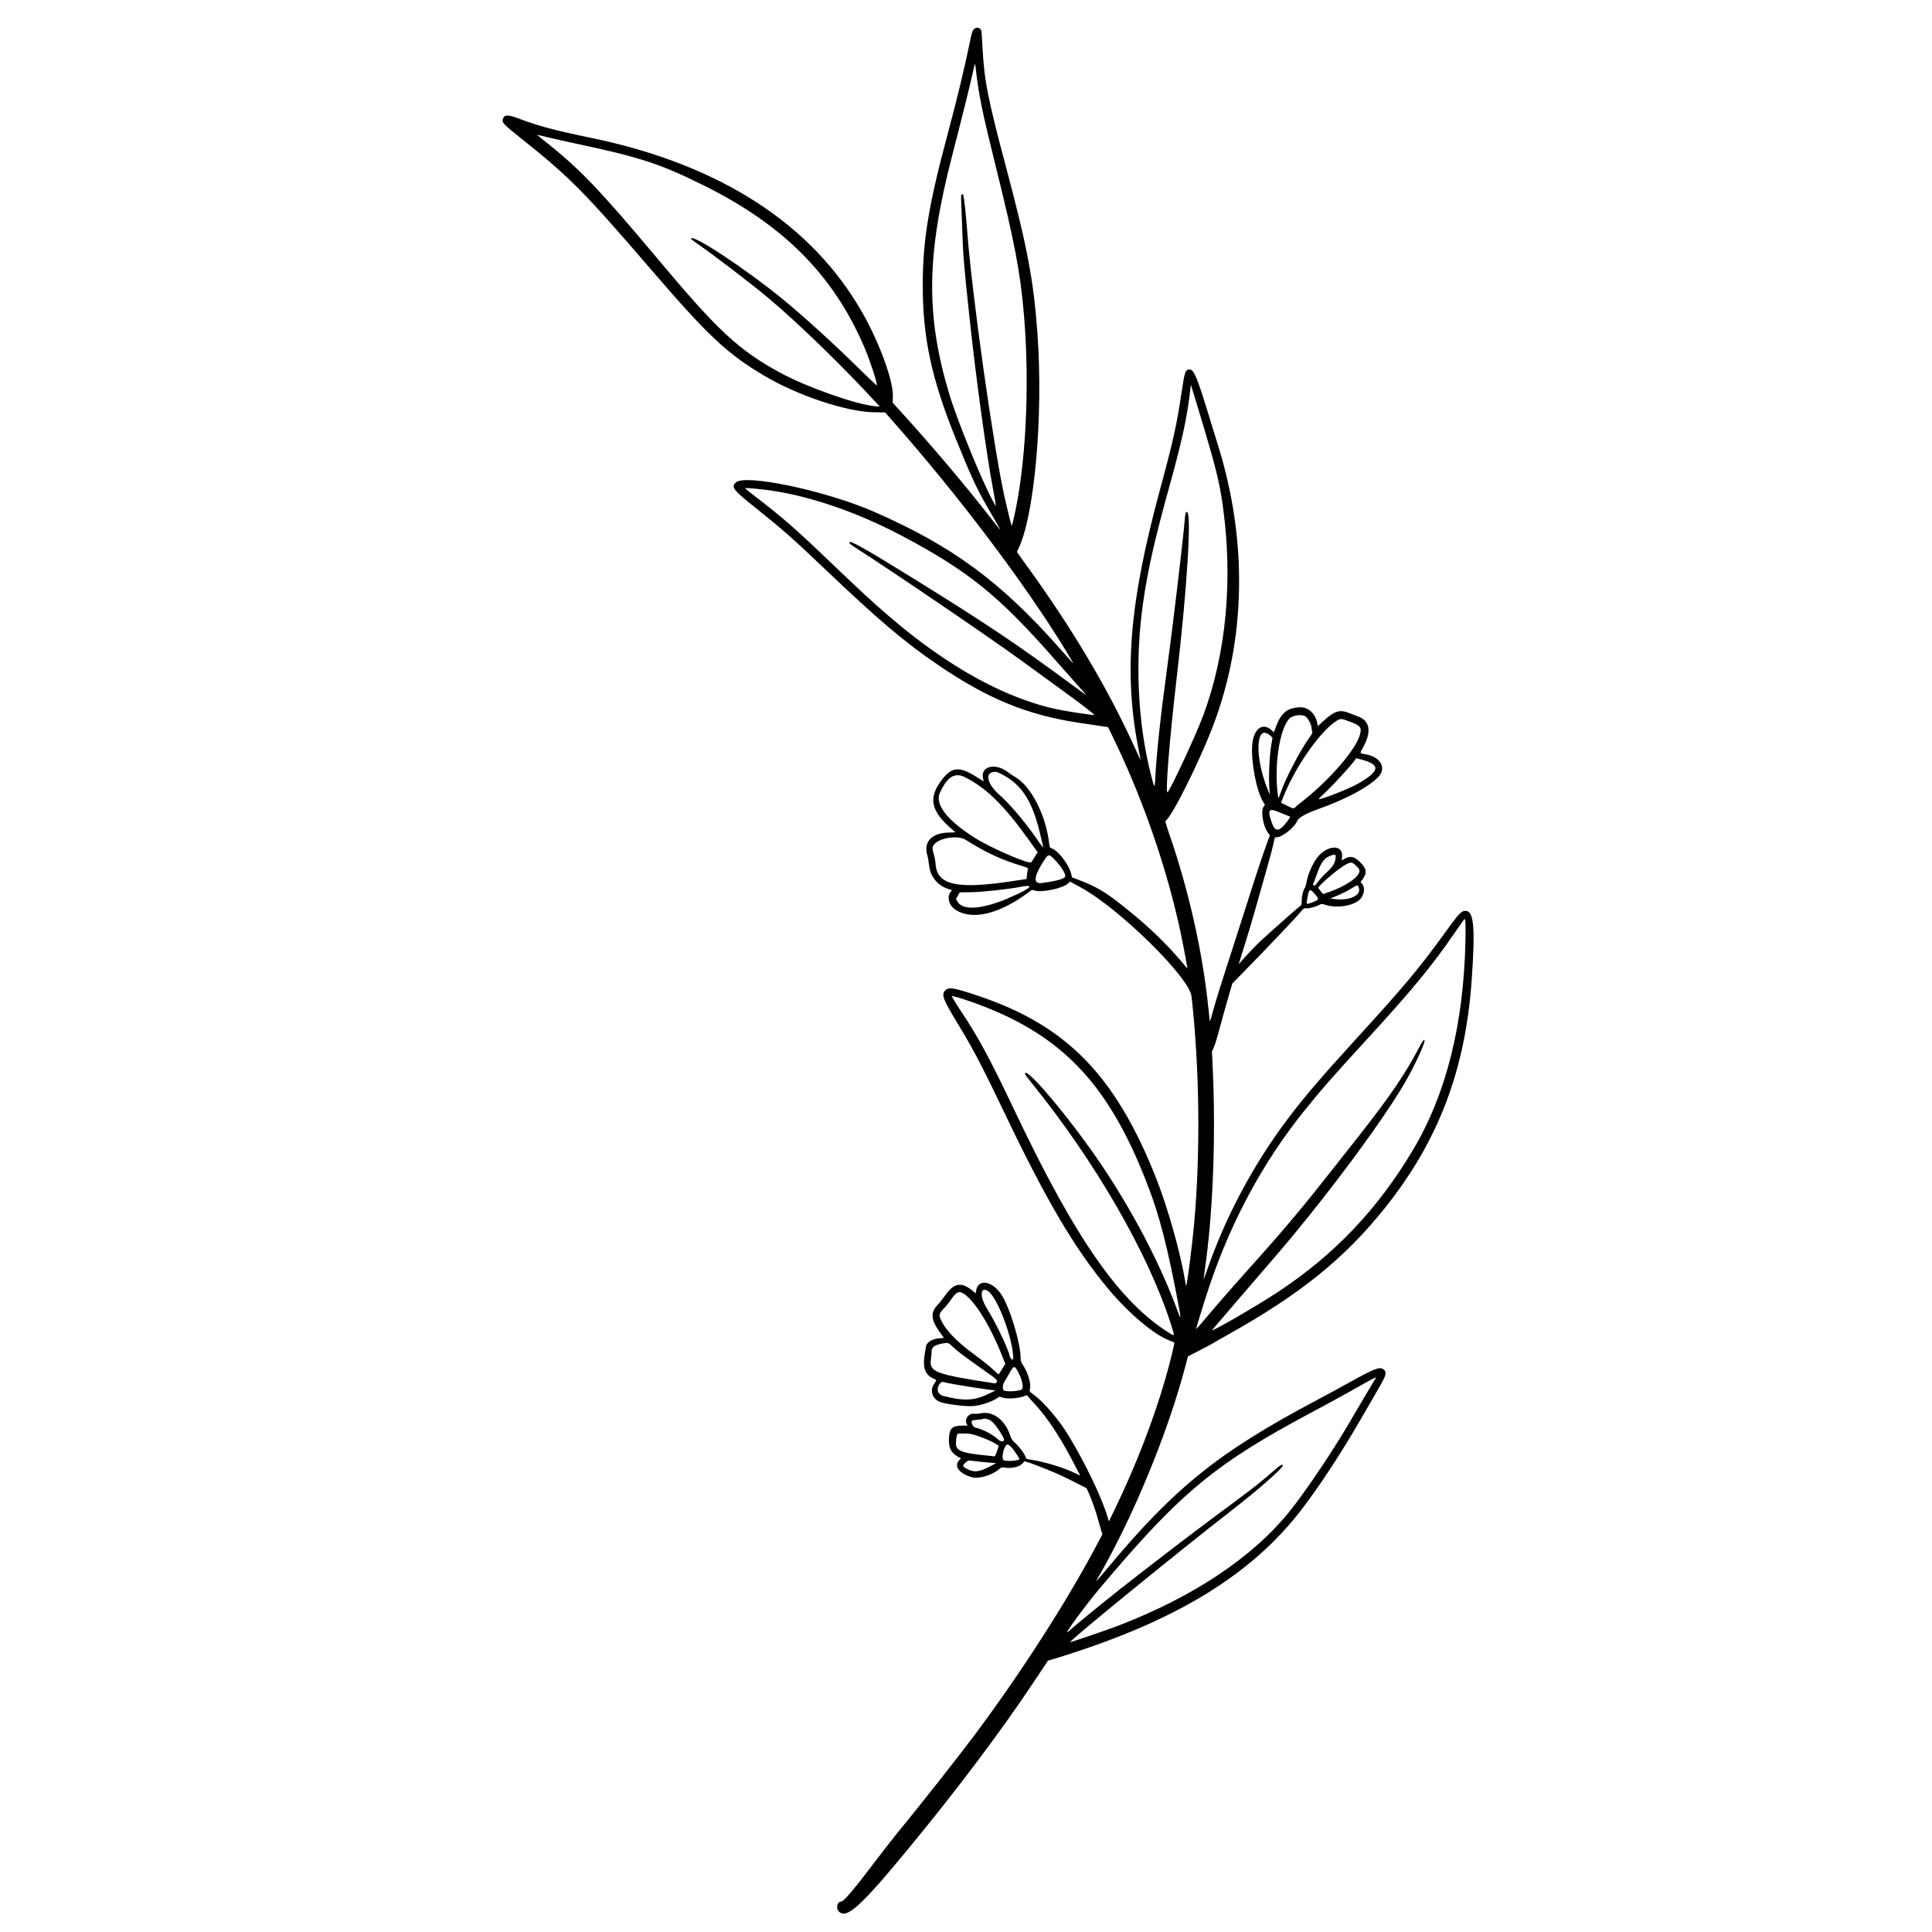
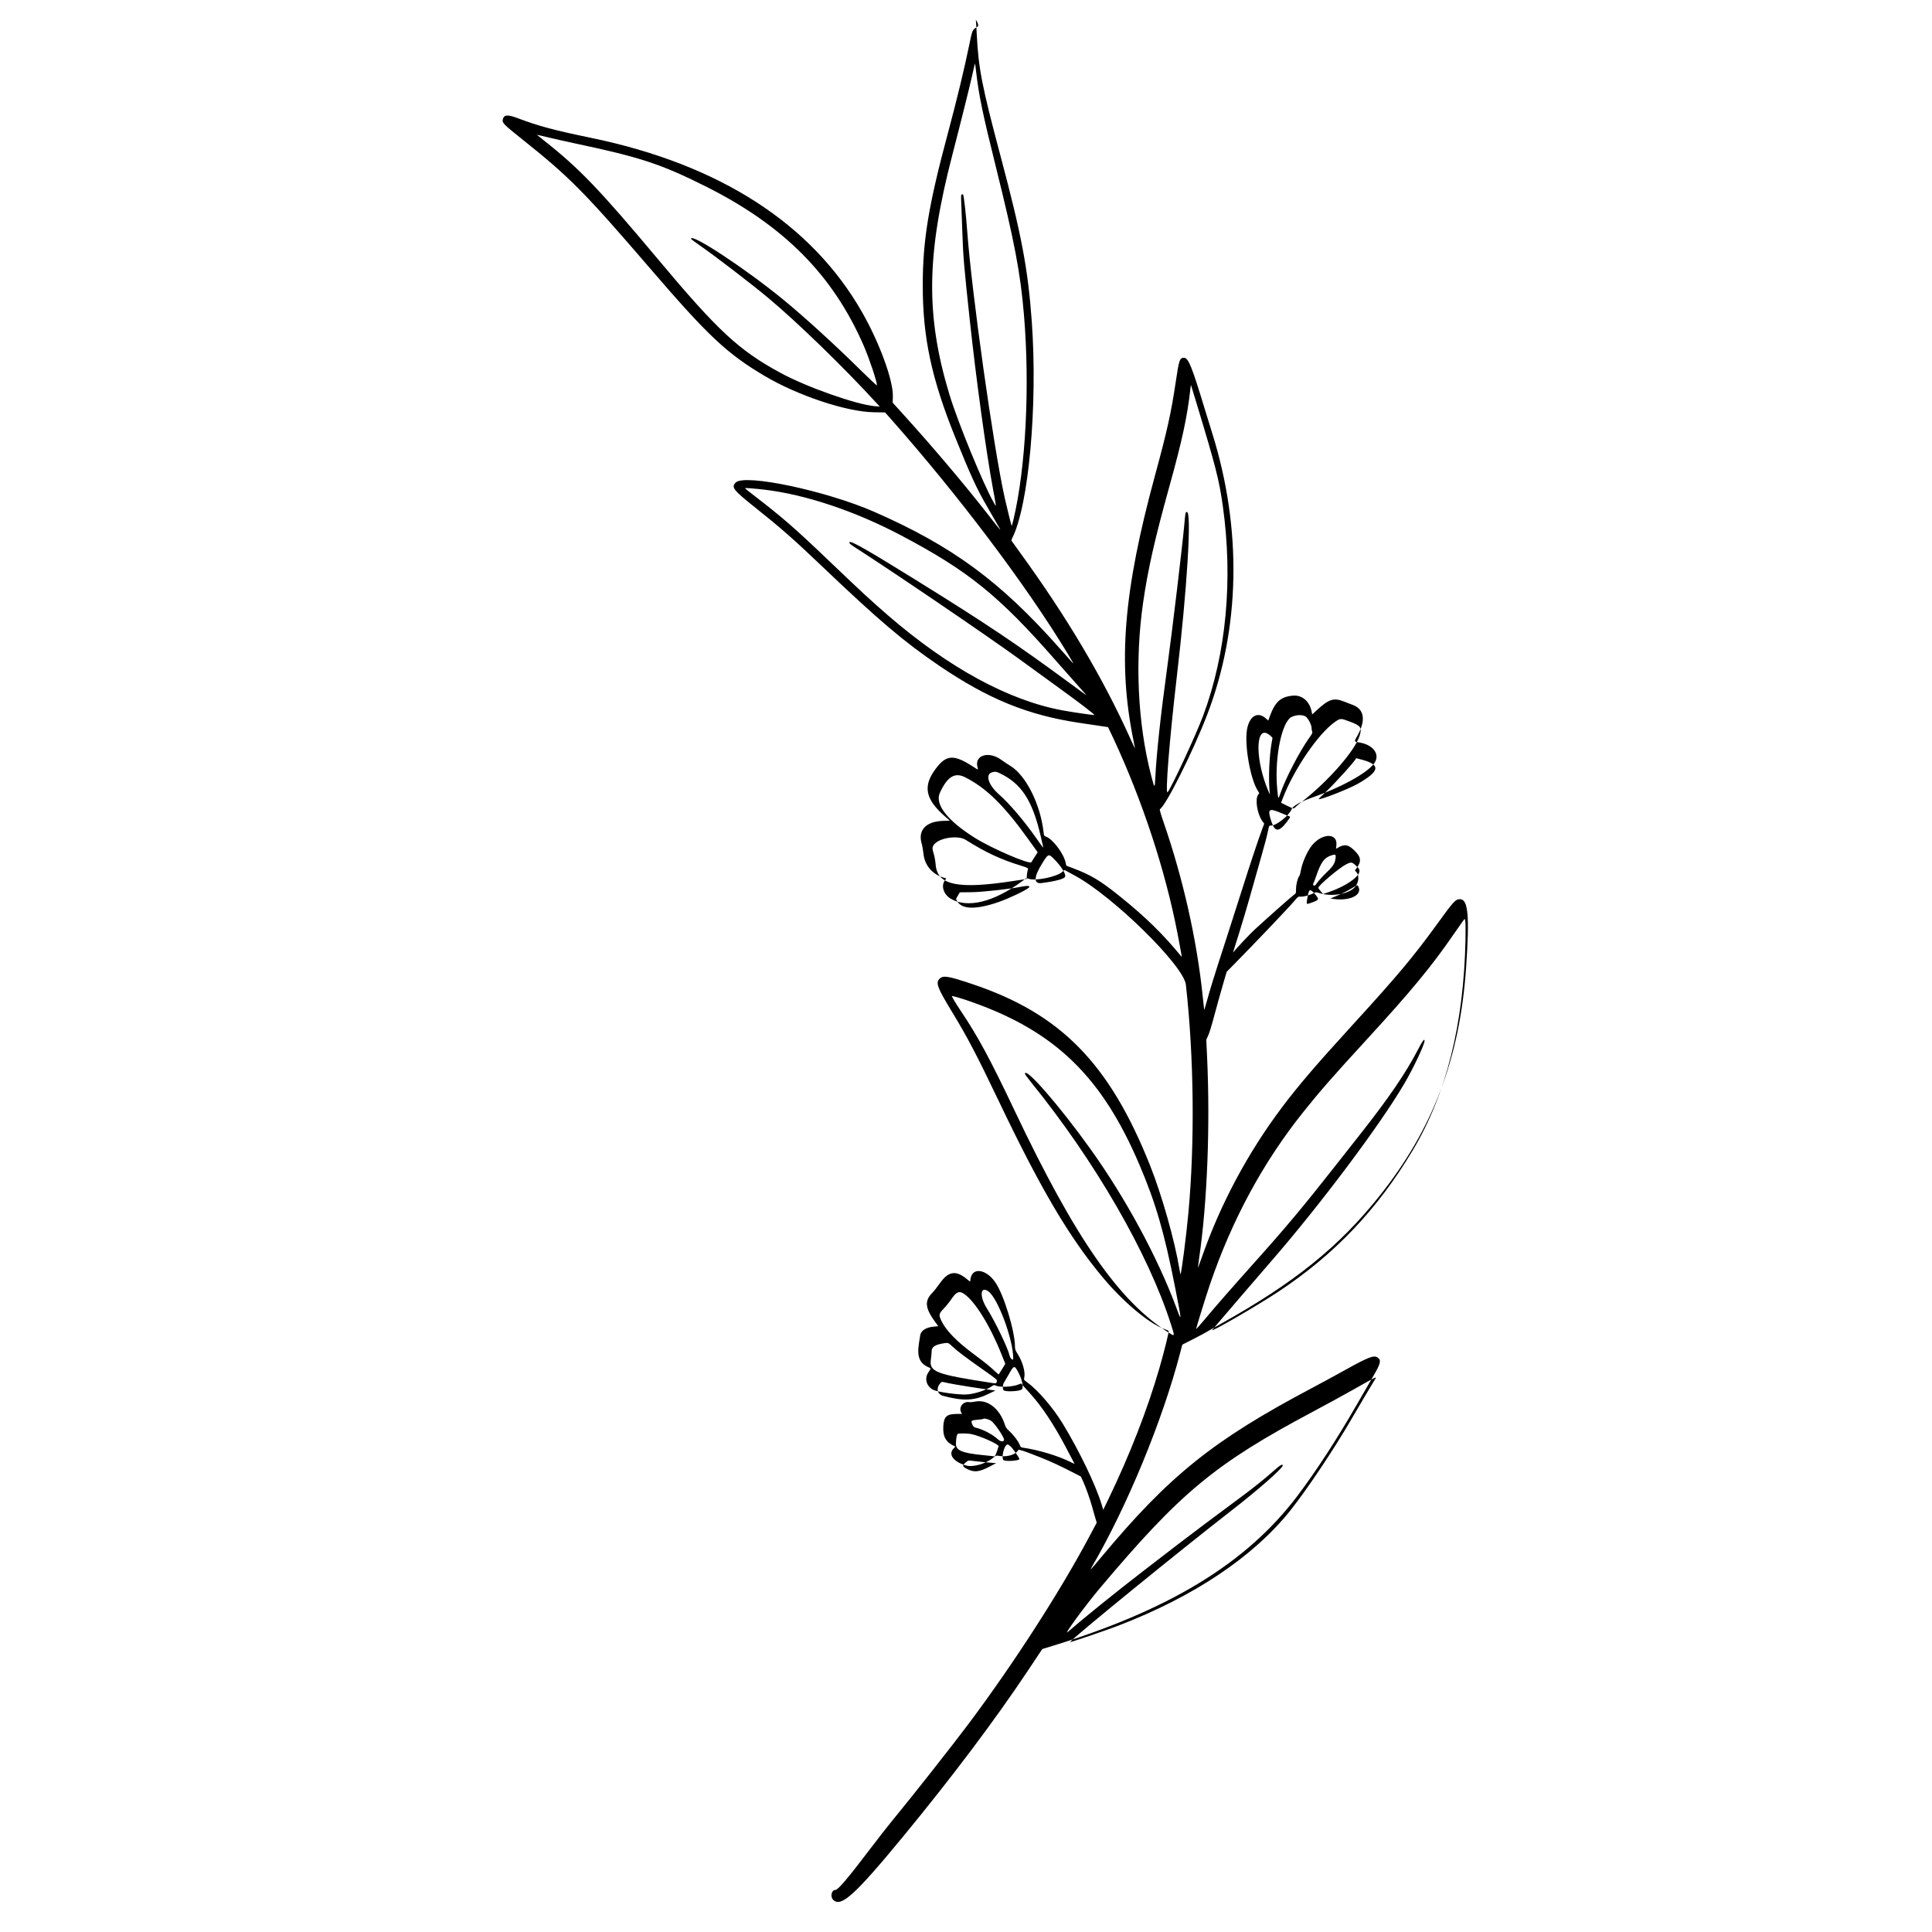
<svg xmlns="http://www.w3.org/2000/svg" version="1.0" id="Réteg_1" x="0px" y="0px" viewBox="0 0 864 864" style="enable-background:new 0 0 864 864;" xml:space="preserve">
  <style type="text/css">
	.st0{fill-rule:evenodd;clip-rule:evenodd;}
</style>
  <g id="svgg">
-     <path id="path0" class="st0" d="M435.63,12.97c-0.83,0.88-1.05,1.59-2.13,6.88c-2.25,10.97-5.55,24.63-9.6,39.72   c-8.64,32.2-11.23,47.83-11.24,67.94c-0.02,23.38,3.91,41.76,14.52,68.06c6.93,17.16,9.71,23.2,14.25,30.96   c1.26,2.16,2.89,4.98,3.6,6.26c0.72,1.28,1.55,2.74,1.85,3.23c1.15,1.9,0.09,0.66-4.81-5.63c-10.7-13.72-24.97-30.59-38.44-45.44   l-4.42-4.87l0.08-2.81c0.21-7.04-5.94-23.91-13.7-37.54C363,100.05,321.77,73.51,264.27,61.64c-16.4-3.39-23.45-5.27-32.48-8.69   c-4.82-1.82-6.39-1.72-6.93,0.44c-0.38,1.52,0.27,2.2,8.51,8.77c21.34,17,27.91,23.63,57.53,58.08   c25.86,30.08,34.18,37.89,51.07,47.9c14.75,8.75,36.58,16.02,48.68,16.22l5.17,0.09l2.5,2.83c30.28,34.22,60.27,73.97,78.76,104.4   c1.28,2.11,2.49,4.15,2.69,4.53c0.47,0.91,0.61,1.06-5.83-6.21c-26.44-29.89-48.04-45.8-82.97-61.1   c-21.48-9.41-57.94-17.13-61.95-13.11c-2.11,2.11-1.15,3.34,8.87,11.32c11.35,9.04,17.14,14.13,29.79,26.2   c25.16,24,36.68,33.78,52.25,44.35c21.99,14.94,39.65,22.14,62.73,25.6c3.62,0.54,8,1.2,9.73,1.45l3.14,0.47l2.53,5.22   c13.25,27.36,23.99,58.54,29.99,87.02c1.22,5.78,3.11,15.95,2.93,15.73c-8.24-10.11-16.25-17.94-27.93-27.31   c-8.62-6.92-12.69-9.34-20.93-12.45l-2.73-1.03l-0.35-1.53c-0.91-4.02-5.74-10.37-8.68-11.44c-0.91-0.33-0.96-0.42-1.14-1.99   c-1.42-12.57-7.9-25.47-14.91-29.71c-1.17-0.71-2.94-1.89-3.94-2.62c-5.62-4.15-12.19-2.16-10.7,3.24   c0.37,1.33,0.43,1.33-1.77-0.11c-8.82-5.75-12.16-5.58-16.97,0.88c-5.81,7.8-4.63,13.55,4.36,21.4l1.99,1.73l-3.2,0.12   c-7.48,0.27-11.12,4.17-9.39,10.08c0.29,1,0.66,3.09,0.82,4.64c0.56,5.33,4.16,9.41,9.57,10.82l0.63,0.16l-0.72,1.05   c-1.67,2.44-0.44,6.14,2.64,8c7.45,4.48,19.22,1.63,31.95-7.74l1.94-1.43l1.37,0.39c3.17,0.9,12.14-1,14.59-3.09l1.1-0.94   l4.78,2.61c17.17,9.37,48.54,40.22,49.49,48.68c3.62,32.24,4.04,70.29,1.14,101.99c-0.92,10.06-3.11,27.08-3.53,27.5   c-0.05,0.05-0.24-0.81-0.42-1.91c-2.14-13.05-7.92-33.5-13.24-46.83c-18.17-45.58-40.01-67.83-79.58-81.05   c-10.75-3.59-12.91-3.94-14.51-2.35c-1.83,1.83-1.04,3.95,5.5,14.72c7.13,11.75,10.94,19.02,21.13,40.34   c18.74,39.2,31.26,60.42,46.24,78.39c9.21,11.04,20.65,20.66,27.58,23.19c0.97,0.35,1.86,0.73,1.98,0.83   c0.25,0.22-1.92,9.06-4.05,16.42c-5.36,18.57-13.31,39.03-22.8,58.66l-2.39,4.94l-0.65-2.16c-2.67-8.84-9.96-24.02-17.49-36.41   c-4.21-6.92-10.98-14.83-15.6-18.22c-1.82-1.33-1.82-1.33-1.58-2.33c0.57-2.4-0.75-7.12-2.95-10.55c-1-1.55-1.2-2.09-1.2-3.21   c0-6.91-4.94-23.17-8.73-28.75c-4.12-6.06-10.35-6.97-11.16-1.63l-0.19,1.26l-1.7-1.38c-4.76-3.85-8.1-3.24-11.87,2.16   c-1.09,1.56-2.66,3.54-3.49,4.39c-3.37,3.45-3,6.76,1.43,12.81l1.41,1.92l-2.1,0.2c-3.38,0.31-5.69,1.81-5.98,3.86   c-0.07,0.48-0.29,1.87-0.49,3.08c-1.05,6.31,0.08,9.4,4.1,11.18c1.32,0.59,1.33,0.33-0.05,2.47c-1.78,2.75-0.7,6.26,2.39,7.72   c2.08,0.98,11.11,2.22,14.75,2.02c3.58-0.2,8.68-1.84,11.3-3.66c0.83-0.57,1.11-0.64,1.58-0.39c1.84,0.98,7.52,0.74,10.49-0.45   l1.06-0.42l1.3,1.46c0.72,0.8,2.09,2.33,3.05,3.39c4.92,5.46,10.13,13.3,15.39,23.18c2.28,4.28,4.15,7.84,4.15,7.9   s-0.84-0.31-1.85-0.83c-5.39-2.7-14.39-5.42-20.97-6.34c-1.19-0.17-1.3-0.25-1.73-1.38c-0.6-1.56-2.74-4.38-4.63-6.08   c-1.17-1.06-1.6-1.67-1.98-2.86c-2.27-7.14-7.66-11.38-13.14-10.35c-1.14,0.22-2.37,0.34-2.73,0.27c-2.71-0.52-4.91,2.23-3.68,4.59   l0.36,0.68l-2.35,0c-4.51,0.01-5.78,1.21-6,5.65c-0.23,4.7,1.23,7.13,5.37,8.93c0.04,0.02-0.29,0.41-0.74,0.86   c-2.59,2.59-0.13,5.98,5.53,7.61c3.15,0.91,8.93-0.77,12.25-3.54c1.08-0.9,1.27-0.96,2.32-0.78c3.31,0.6,6.87-0.23,8.3-1.93   l0.7-0.83l1.67,0.46c0.92,0.25,4.46,1.58,7.88,2.95c5.54,2.22,8.67,3.68,16.06,7.49l2.18,1.12l1.06,2.3   c1.17,2.53,3.13,8.07,4.04,11.45c0.32,1.2,0.9,3.23,1.29,4.53l0.7,2.35l-2.68,5.06c-13.4,25.32-34.33,57.83-54.86,85.22   c-7.48,9.97-24.84,31.98-34.32,43.51c-1.92,2.34-5.98,7.53-9.01,11.53c-10.25,13.53-14.82,18.94-16,18.94   c-1.74,0-2.4,2.99-0.98,4.41c3.5,3.51,9.73-2.15,31.49-28.57c21.71-26.37,40.68-51.59,55.43-73.7l6.59-9.89l2.05-0.62   c54.34-16.43,89.22-37.57,112.17-68.02c8.28-10.98,17.61-25.31,26.17-40.21c2.91-5.06,6.37-11.05,7.7-13.31   c3.24-5.53,3.58-7.01,1.87-8.21c-1.65-1.16-4.16-0.19-14.64,5.65c-4.23,2.35-10.9,5.98-14.82,8.05   c-44.04,23.31-63.6,39-93.99,75.42c-4.93,5.9-5.49,6.5-4.35,4.53c15.77-27.05,31.63-65.49,39.53-95.85l0.92-3.54l4.92-2.51   c2.71-1.38,5.42-2.83,6.02-3.21c0.61-0.39,3.36-1.96,6.11-3.5c32.96-18.37,52.9-34.42,71.11-57.23   c23.91-29.96,35.96-61.72,38.76-102.16c1.6-23.18,0.94-30.61-2.73-30.61c-2,0-2.73,0.79-9.92,10.7   c-11.02,15.2-17.88,23.38-38.54,45.99c-15.98,17.5-23.82,26.66-31.13,36.38c-15.28,20.31-27.52,43.2-35.88,67.11   c-0.95,2.72-1.73,4.79-1.74,4.61c-0.01-0.18,0.23-2,0.53-4.05c3.66-24.94,5.02-59.48,3.56-90.67l-0.34-7.2l0.83-1.86   c0.46-1.02,1.28-3.53,1.82-5.56c1.59-5.97,4.42-16.07,5.49-19.67l1-3.33l2.95-2.99c9.32-9.45,25-25.92,27.38-28.76   c1.58-1.89,1.61-1.9,2.86-1.84c1.32,0.07,4.15-0.71,5.77-1.58c0.91-0.49,0.98-0.49,2.61,0.03c5.6,1.77,13.48,0.29,15.98-3   c1.61-2.11,1.77-5.04,0.35-6.55l-0.59-0.62l0.68-0.91c2.42-3.23,2.14-5.16-1.19-8.3c-2.55-2.41-4.18-2.63-7.05-0.97l-0.88,0.51   l0.17-1.58c0.64-6.13-7.45-5.33-11.73,1.15c-1.89,2.87-3.68,7.22-4.15,10.1c-0.18,1.11-0.5,2.23-0.71,2.48   c-0.7,0.84-1.44,3.79-1.45,5.81c-0.01,1.95-0.02,1.97-1.03,2.68c-1.03,0.72-12.29,10.7-17.6,15.6c-2.11,1.94-8.08,8.3-9.53,10.14   c-0.04,0.05,0.35-1.24,0.87-2.88c2.56-8.02,5.34-17.3,7.67-25.64c1.42-5.06,3.25-11.55,4.08-14.41c1.55-5.37,2.63-9.52,3.18-12.28   c0.32-1.56,0.33-1.58,1.29-1.58c2.35,0,7.93-4.46,9.04-7.21c0.64-1.61,3.8-3.37,10.13-5.63c13.63-4.88,25.18-11.54,27.34-15.76   c1.9-3.71-1.29-7.58-7-8.51c-2.58-0.42-2.55-0.34-1.12-2.84c4.01-7.02,3.28-12.09-2.01-14.01c-0.71-0.25-2.39-0.91-3.75-1.45   c-4.74-1.9-6.87-1.2-12.67,4.18l-1.68,1.55l-0.19-1.03c-0.86-4.77-4.22-7.73-8.36-7.38c-5.53,0.46-8.06,2.74-10.46,9.44l-0.62,1.72   l-1.04-0.94c-3.72-3.36-7.51-1.07-8.5,5.12c-1.12,7.02,1.53,21.92,4.83,27.15l0.69,1.09l-0.55,0.77   c-1.43,2.01-0.34,8.69,1.91,11.76l0.85,1.15l-0.96,2.55c-1.63,4.36-5.56,16.15-8.58,25.75c-1.59,5.06-5,15.68-7.57,23.61   c-5.44,16.77-7.14,22.25-8.62,27.73c-0.59,2.19-1.1,3.79-1.14,3.57c-0.04-0.22-0.32-2.88-0.63-5.9   c-2.58-25.23-8.83-52.95-17.67-78.44c-1.04-2.99-1.67-5.21-1.52-5.31c2.78-1.72,14.87-25.86,21.16-42.24   c14.84-38.69,15.66-83.05,2.33-125.75c-1.13-3.62-2.63-8.48-3.33-10.8c-5.82-19.22-7.39-23.11-9.34-23.11   c-1.95,0-2.22,0.8-3.72,10.91c-2.03,13.68-3.79,21.61-9.28,41.79c-14.07,51.69-16.67,83.47-9.67,118.09   c0.44,2.16,0.77,3.95,0.75,3.98c-0.02,0.02-1.09-2.26-2.36-5.08c-12.12-26.79-28.23-53.92-49.02-82.54   c-1.98-2.72-3.68-5.09-3.8-5.28c-0.11-0.18-0.02-0.69,0.21-1.12c7.43-14.37,11.53-59.66,8.79-97.23   c-1.71-23.48-4.54-38.41-13.98-73.85c-8.28-31.07-9.85-39.1-10.6-54.22c-0.16-3.32-0.35-6.32-0.42-6.67   C438.66,12.46,436.71,11.82,435.63,12.97 M436.54,32.15c1.17,10.31,2.96,18.95,8.76,42.25c8.43,33.89,11.03,47.58,12.62,66.43   c2.69,31.96,0.83,68.25-4.69,91.5c-0.39,1.63-0.75,2.93-0.8,2.88c-0.14-0.14-2.21-8.48-3.12-12.57   c-5.08-22.87-14.81-92.14-16.78-119.42c-0.49-6.76-1.4-15.05-1.78-16.12c-0.07-0.19-0.32-0.26-0.58-0.16   c-0.42,0.16-0.44,0.57-0.28,4.04c0.1,2.12,0.3,7.47,0.44,11.87c0.38,11.71,0.72,15.73,3.32,39.9c2.9,26.97,7.31,59.1,10.45,76.07   c1.58,8.55,1.55,8.09,0.35,6.01c-4.68-8.16-16.18-36.18-19.89-48.49c-10.65-35.31-10.3-62.35,1.39-107.3   c3.7-14.24,7.89-31.06,8.94-35.88c0.58-2.67,1.09-4.82,1.14-4.78C436.09,28.43,436.31,30.12,436.54,32.15 M257.13,64.13   c29.2,6.18,38.32,9.18,58.2,19.1c35.2,17.57,57.27,39.82,71.03,71.61c2.43,5.61,5.83,15.83,5.83,17.52c0,0.23-3.61-3.16-8.03-7.52   c-10.72-10.6-25.03-23.63-34.16-31.08c-16.94-13.82-40.99-29.66-40.99-26.98c0,0.15,1.58,1.35,3.5,2.67   c6.91,4.75,23.23,17.25,31.09,23.82c13.1,10.95,33.71,30.96,48.47,47.08l1.36,1.48l-2.16-0.18c-8.28-0.68-30.56-8.55-42.31-14.94   c-18.59-10.11-27.9-18.75-54.77-50.85c-26.05-31.12-35.23-40.68-51.03-53.11c-1.68-1.32-3.05-2.43-3.05-2.47   c0-0.04,2.19,0.47,4.87,1.12C247.66,62.05,253.13,63.28,257.13,64.13 M535.19,180.64c8.5,28.05,10.04,34.08,11.67,45.71   c4.61,32.94,1.51,65.98-8.77,93.61c-3.19,8.58-14.04,31.97-15.91,34.32c-1.19,1.49,0.77-23.2,4.12-51.88   c4.6-39.34,6.69-73.44,4.49-73.44c-0.62,0-0.69,0.28-1.07,4.67c-0.89,10.05-5.41,47.94-7.82,65.47c-2.91,21.18-4.74,38.28-5.26,49   c-0.22,4.68-0.33,4.6-1.9-1.51c-5.99-23.3-7.27-51.13-3.54-77.06c2.15-14.97,5.26-28.65,11.97-52.79   c5.52-19.85,7.87-30.83,9.19-42.96c0.11-0.98,0.23-1.66,0.28-1.51C532.7,172.41,533.84,176.18,535.19,180.64 M341.68,218.96   c18.49,2.17,40.66,9.57,61.35,20.5c29.93,15.8,43.69,26.91,68.87,55.66c3.64,4.15,8.34,9.46,10.44,11.78   c2.11,2.33,3.65,4.13,3.43,3.99c-0.21-0.13-3.23-2.34-6.71-4.9c-24.03-17.73-37.92-27.04-69.32-46.52   c-20.07-12.45-28.05-17.07-29.47-17.07c-0.96,0-0.38,0.81,1.4,1.94c16.58,10.58,60.05,40.13,74.46,50.62   c5.21,3.79,13.11,9.53,17.57,12.76c9.44,6.84,16.05,11.91,15.67,12.03c-0.36,0.12-9.47-1.2-14.03-2.04   c-24.22-4.43-51.1-19.05-78.38-42.65c-7.34-6.35-11.85-10.52-24.98-23.07c-16.74-16.01-21.83-20.44-35.34-30.83   c-1.92-1.48-3.5-2.76-3.5-2.84C333.17,218.14,337.33,218.45,341.68,218.96 M583.97,320.5c1.15,0.88,2.59,3.73,2.59,5.15   c0,0.59,0.12,1.3,0.27,1.58c0.22,0.42-0.03,0.94-1.37,2.8c-4.24,5.91-10.72,18.39-12.92,24.91c-0.9,2.66-0.92,2.63-1.36-2.02   c-1.19-12.63,1.46-27.75,5.54-31.67C578.33,319.72,582.39,319.3,583.97,320.5 M603.75,322.74c4.8,1.8,5.37,2.61,4.32,6.15   c-2.03,6.84-14.47,20.97-26.6,30.23c-0.91,0.69-1.88,1.52-2.17,1.84c-0.71,0.8-0.89,0.76-3.83-0.69l-2.57-1.28l0.79-2.05   c4.99-12.96,15.84-28.84,23.28-34.07C599.44,321.16,599.51,321.15,603.75,322.74 M566.73,328.03c0.56,0.29,1.32,0.84,1.68,1.23   l0.66,0.71l-0.46,2.68c-0.96,5.57-1.36,15.05-0.88,20.66l0.18,2.06l-0.71-1.65C561.55,340.57,561.27,325.23,566.73,328.03    M609,339.72c8.61,2.31,8.12,5.16-1.85,10.83c-4.09,2.32-16.93,7.34-17.46,6.81c-0.05-0.05,1.34-1.45,3.1-3.1   c4.47-4.2,13.67-14.43,13.67-15.2C606.46,339.04,607.6,339.34,609,339.72 M446.96,345.73c9.87,4.67,14.79,12.23,18.5,28.46   c0.46,2.03,0.92,4,1.01,4.38c0.21,0.87,0.17,0.83-3.22-3.98c-5.57-7.9-11.8-15.18-16.67-19.49c-4.61-4.08-6.06-8.82-2.96-9.71   C444.99,344.98,445.49,345.03,446.96,345.73 M431.55,347.57c9.5,4.78,17.42,12.54,28.35,27.79l4.15,5.78l-1.26,1.97   c-0.69,1.08-1.39,2.19-1.55,2.46c-0.7,1.19-17.62-6.08-25.19-10.82c-12.45-7.8-18.12-15.11-15.71-20.26   C423.65,347.33,426.98,345.28,431.55,347.57 M572.97,363.6c1.51,0.64,3.02,1.26,3.36,1.36c0.84,0.25,0.8,0.4-0.63,2.31   c-3.66,4.87-5.49,4.98-7.03,0.42C566.67,361.73,567.27,361.16,572.97,363.6 M431.8,375.55c8.95,5.65,15.79,8.84,24.91,11.62   c2.17,0.66,3.13,1.08,3.05,1.32c-0.29,1.01-0.56,2.67-0.57,3.58c-0.01,0.57-0.08,1.03-0.16,1.03c-0.08,0-2.56,0.37-5.5,0.83   c-25.23,3.9-34.41,1.98-35.11-7.34c-0.12-1.57-0.48-3.59-0.88-4.85c-0.74-2.36-0.69-3.03,0.3-4.21   C420.31,374.61,428.45,373.44,431.8,375.55 M471.58,384.37c3.05,3.11,5.13,6.46,4.75,7.66c-0.32,1.01-4.01,2.02-10.5,2.87   c-3.66,0.48-3.58-2.64,0.24-8.79C468.82,381.69,468.92,381.65,471.58,384.37 M597.32,383.3c-0.21,2.6-0.99,3.93-3.97,6.78   c-1.56,1.49-3.38,3.46-4.05,4.38c-1.3,1.78-1.31,1.79-1.88,1.43c-0.29-0.18-0.3-0.36-0.06-0.82c0.17-0.32,0.75-1.84,1.28-3.38   c2.19-6.28,3.57-8.14,6.83-9.18C597.12,381.99,597.41,382.12,597.32,383.3 M606.43,387.15c1.26,1.2,1.53,1.61,1.53,2.36   c0,2.59-6.22,6.89-13.55,9.38l-2.71,0.92l-1.06-1.23c-0.58-0.67-1.06-1.37-1.07-1.54c-0.02-1.02,9.25-8.86,12.41-10.49   C604.25,385.4,604.63,385.45,606.43,387.15 M460.13,396.93c-1.32,1.25-9,4.9-13.71,6.52c-10.03,3.44-16.36,3.27-18.37-0.48   l-0.53-0.98l0.85-1.47l0.85-1.47l5.03-0.05c5.17-0.05,17.45-1.41,23.01-2.55C459.59,395.97,460.91,396.19,460.13,396.93    M607.44,396.45c1.98,3.71-3.56,6.55-10.91,5.59l-1.6-0.21l0.96-0.4c3.69-1.52,6.25-2.75,8.38-4.05   C607.13,395.66,607.03,395.68,607.44,396.45 M588.05,399.86c2.04,2.41,1.98,2.54-1.68,3.87c-2.26,0.82-2.22,0.87-1.69-2.26   C585.37,397.43,585.81,397.22,588.05,399.86 M655.38,420.02c-0.75,37.87-8.56,69.19-23.53,94.3   c-15.78,26.46-35.01,46.71-60.22,63.37c-9.84,6.51-30.85,18.64-29.52,17.05c1.8-2.16,21.75-25.38,26.13-30.42   c22.23-25.57,48.99-61.27,59.87-79.87c4.03-6.89,8.95-17.33,8.95-18.98c0-1.2-0.89-0.02-2.85,3.76   c-5.47,10.56-13.16,21.84-26.09,38.22c-2.27,2.87-7.08,8.98-10.7,13.59c-14.89,18.94-22.21,27.69-37.11,44.33   c-9.4,10.5-16.45,18.56-21.3,24.37c-2.24,2.68-4.07,4.74-4.07,4.57c0-0.56,4.33-14.57,6.18-19.98   c9.88-28.94,23.82-54.68,41.8-77.13c7.7-9.61,12.85-15.5,28.76-32.84c19.37-21.11,28.62-32.32,38.29-46.39   c1.56-2.26,3.33-4.79,3.94-5.62l1.1-1.5l0.25,0.95C655.41,412.32,655.46,415.96,655.38,420.02 M435.04,448.25   c37.07,13.22,57.79,33.41,74.47,72.52c7.39,17.33,11.22,30.52,16.11,55.5c2.93,14.98,2.95,15.25,0.42,8.46   c-8.4-22.57-22.77-49.11-38.48-71.02c-13.91-19.41-29.2-36.94-29.2-33.49c0,0.2,1.19,1.84,2.65,3.64   c28.63,35.29,52.56,76.7,62.68,108.48c1.69,5.29,1.69,5.3-0.41,4.01c-22.55-13.92-42.24-42.14-69.57-99.74   c-10.97-23.12-16.32-33.02-24.15-44.7c-2.06-3.08-3.87-6.08-3.87-6.43C425.69,445.19,430.31,446.56,435.04,448.25 M441.94,577.46   c4.25,2.89,11.19,21.55,11.19,30.09c0,1.14-1.32,0.09-1.63-1.3c-0.76-3.4-6.46-15.24-10.21-21.22   C437.97,579.73,438.37,575.03,441.94,577.46 M431.07,578.58c4.89,3.26,11.67,14.18,16.8,27.05l1.71,4.29l-1.42,2.3   c-0.78,1.26-1.46,2.35-1.52,2.42c-0.06,0.07-0.75-0.5-1.54-1.27c-2.19-2.11-4.54-4.02-9.91-8.01   c-7.44-5.53-12.19-10.46-14.22-14.73c-1.23-2.58-1.11-3.15,1.1-5.45c1.04-1.08,2.51-2.91,3.28-4.06   C427.63,577.72,428.92,577.15,431.07,578.58 M426.04,602.27c1.97,1.88,6.02,4.93,13.89,10.46c5.56,3.91,6.04,4.31,5.9,4.94   c-0.22,1.01-0.38,1.07-2.03,0.82c-25.47-3.9-28.3-4.99-27.5-10.55c0.18-1.23,0.32-2.83,0.32-3.54c0-2.09,1.52-3.08,5.72-3.72   C424.02,600.42,424.17,600.49,426.04,602.27 M455.46,613.84c1.81,3.44,2.43,7.06,1.32,7.63c-1.55,0.8-7.07,1-7.93,0.28   c-0.55-0.45-0.46-2.6,0.14-3.48c0.28-0.41,1.16-1.92,1.96-3.35C453.46,610.42,453.64,610.37,455.46,613.84 M615.04,616.64   c-0.84,1.3-7.43,12.41-10.78,18.19c-7.71,13.28-19.89,31.49-27.19,40.63c-16.56,20.75-43.12,38.54-77.02,51.57   c-5.47,2.1-21.71,7.63-21.52,7.32c1.11-1.8,48.88-40.73,71.93-58.62c12.29-9.54,23.19-19.11,23.19-20.35   c0-0.88-1.17-0.18-4.25,2.55c-4.07,3.6-8.84,7.43-14.06,11.29c-11.2,8.27-23.15,17.24-29.04,21.78   c-3.62,2.79-10.42,8.03-15.1,11.63c-12.49,9.62-26.52,20.95-33.6,27.15c-2.47,2.16,7.52-11.51,14.2-19.45   c36.26-43.05,51.51-55.69,95.44-79.07c5.89-3.14,13.92-7.52,17.85-9.75C615.43,615.65,615.81,615.46,615.04,616.64 M423.84,618.5   c2.12,0.5,16.06,2.73,19.77,3.15l1.58,0.18l-2.82,1.38c-6.62,3.24-11.36,3.47-20.63,1.02c-2.61-0.69-3.21-3.52-1.21-5.66   C421.24,617.82,421.01,617.83,423.84,618.5 M443.31,635.46c1.53,1.05,5.71,7.19,5.71,8.38c0,1.01-1.49,0.97-2.63-0.07   c-2.43-2.24-6.47-4.4-9.76-5.23c-1.08-0.27-1.34-0.48-1.74-1.36c-0.82-1.82-0.61-2.04,2.15-2.25c1.33-0.1,2.51-0.27,2.6-0.37   C440.05,634.14,442.15,634.66,443.31,635.46 M434.25,641.3c4.04,0.82,12.58,4.62,12.32,5.49c-0.94,3.15-1.57,4.62-1.94,4.51   c-0.22-0.06-2.39-0.31-4.8-0.54c-9.62-0.94-12.4-2.11-12.33-5.17c0.06-2.52,0.41-4.27,0.88-4.39   C429.3,640.95,432.83,641.02,434.25,641.3 M451.94,646.84c0.96,0.84,3.94,5.13,3.94,5.66c0,0.67-5.07,1.12-6.86,0.61   c-1.57-0.45-0.02-7.16,1.65-7.16C450.81,645.95,451.38,646.35,451.94,646.84 M439,653.76c2.27,0.23,4.65,0.45,5.31,0.49l1.19,0.07   l-2.7,1.42c-4.8,2.53-7.03,2.81-10.08,1.3c-2.37-1.18-2.5-1.55-0.99-2.9c1.07-0.96,1.35-1.08,2.2-0.95   C434.45,653.27,436.74,653.53,439,653.76" />
+     <path id="path0" class="st0" d="M435.63,12.97c-0.83,0.88-1.05,1.59-2.13,6.88c-2.25,10.97-5.55,24.63-9.6,39.72   c-8.64,32.2-11.23,47.83-11.24,67.94c-0.02,23.38,3.91,41.76,14.52,68.06c6.93,17.16,9.71,23.2,14.25,30.96   c1.26,2.16,2.89,4.98,3.6,6.26c0.72,1.28,1.55,2.74,1.85,3.23c1.15,1.9,0.09,0.66-4.81-5.63c-10.7-13.72-24.97-30.59-38.44-45.44   l-4.42-4.87l0.08-2.81c0.21-7.04-5.94-23.91-13.7-37.54C363,100.05,321.77,73.51,264.27,61.64c-16.4-3.39-23.45-5.27-32.48-8.69   c-4.82-1.82-6.39-1.72-6.93,0.44c-0.38,1.52,0.27,2.2,8.51,8.77c21.34,17,27.91,23.63,57.53,58.08   c25.86,30.08,34.18,37.89,51.07,47.9c14.75,8.75,36.58,16.02,48.68,16.22l5.17,0.09l2.5,2.83c30.28,34.22,60.27,73.97,78.76,104.4   c1.28,2.11,2.49,4.15,2.69,4.53c0.47,0.91,0.61,1.06-5.83-6.21c-26.44-29.89-48.04-45.8-82.97-61.1   c-21.48-9.41-57.94-17.13-61.95-13.11c-2.11,2.11-1.15,3.34,8.87,11.32c11.35,9.04,17.14,14.13,29.79,26.2   c25.16,24,36.68,33.78,52.25,44.35c21.99,14.94,39.65,22.14,62.73,25.6c3.62,0.54,8,1.2,9.73,1.45l3.14,0.47c13.25,27.36,23.99,58.54,29.99,87.02c1.22,5.78,3.11,15.95,2.93,15.73c-8.24-10.11-16.25-17.94-27.93-27.31   c-8.62-6.92-12.69-9.34-20.93-12.45l-2.73-1.03l-0.35-1.53c-0.91-4.02-5.74-10.37-8.68-11.44c-0.91-0.33-0.96-0.42-1.14-1.99   c-1.42-12.57-7.9-25.47-14.91-29.71c-1.17-0.71-2.94-1.89-3.94-2.62c-5.62-4.15-12.19-2.16-10.7,3.24   c0.37,1.33,0.43,1.33-1.77-0.11c-8.82-5.75-12.16-5.58-16.97,0.88c-5.81,7.8-4.63,13.55,4.36,21.4l1.99,1.73l-3.2,0.12   c-7.48,0.27-11.12,4.17-9.39,10.08c0.29,1,0.66,3.09,0.82,4.64c0.56,5.33,4.16,9.41,9.57,10.82l0.63,0.16l-0.72,1.05   c-1.67,2.44-0.44,6.14,2.64,8c7.45,4.48,19.22,1.63,31.95-7.74l1.94-1.43l1.37,0.39c3.17,0.9,12.14-1,14.59-3.09l1.1-0.94   l4.78,2.61c17.17,9.37,48.54,40.22,49.49,48.68c3.62,32.24,4.04,70.29,1.14,101.99c-0.92,10.06-3.11,27.08-3.53,27.5   c-0.05,0.05-0.24-0.81-0.42-1.91c-2.14-13.05-7.92-33.5-13.24-46.83c-18.17-45.58-40.01-67.83-79.58-81.05   c-10.75-3.59-12.91-3.94-14.51-2.35c-1.83,1.83-1.04,3.95,5.5,14.72c7.13,11.75,10.94,19.02,21.13,40.34   c18.74,39.2,31.26,60.42,46.24,78.39c9.21,11.04,20.65,20.66,27.58,23.19c0.97,0.35,1.86,0.73,1.98,0.83   c0.25,0.22-1.92,9.06-4.05,16.42c-5.36,18.57-13.31,39.03-22.8,58.66l-2.39,4.94l-0.65-2.16c-2.67-8.84-9.96-24.02-17.49-36.41   c-4.21-6.92-10.98-14.83-15.6-18.22c-1.82-1.33-1.82-1.33-1.58-2.33c0.57-2.4-0.75-7.12-2.95-10.55c-1-1.55-1.2-2.09-1.2-3.21   c0-6.91-4.94-23.17-8.73-28.75c-4.12-6.06-10.35-6.97-11.16-1.63l-0.19,1.26l-1.7-1.38c-4.76-3.85-8.1-3.24-11.87,2.16   c-1.09,1.56-2.66,3.54-3.49,4.39c-3.37,3.45-3,6.76,1.43,12.81l1.41,1.92l-2.1,0.2c-3.38,0.31-5.69,1.81-5.98,3.86   c-0.07,0.48-0.29,1.87-0.49,3.08c-1.05,6.31,0.08,9.4,4.1,11.18c1.32,0.59,1.33,0.33-0.05,2.47c-1.78,2.75-0.7,6.26,2.39,7.72   c2.08,0.98,11.11,2.22,14.75,2.02c3.58-0.2,8.68-1.84,11.3-3.66c0.83-0.57,1.11-0.64,1.58-0.39c1.84,0.98,7.52,0.74,10.49-0.45   l1.06-0.42l1.3,1.46c0.72,0.8,2.09,2.33,3.05,3.39c4.92,5.46,10.13,13.3,15.39,23.18c2.28,4.28,4.15,7.84,4.15,7.9   s-0.84-0.31-1.85-0.83c-5.39-2.7-14.39-5.42-20.97-6.34c-1.19-0.17-1.3-0.25-1.73-1.38c-0.6-1.56-2.74-4.38-4.63-6.08   c-1.17-1.06-1.6-1.67-1.98-2.86c-2.27-7.14-7.66-11.38-13.14-10.35c-1.14,0.22-2.37,0.34-2.73,0.27c-2.71-0.52-4.91,2.23-3.68,4.59   l0.36,0.68l-2.35,0c-4.51,0.01-5.78,1.21-6,5.65c-0.23,4.7,1.23,7.13,5.37,8.93c0.04,0.02-0.29,0.41-0.74,0.86   c-2.59,2.59-0.13,5.98,5.53,7.61c3.15,0.91,8.93-0.77,12.25-3.54c1.08-0.9,1.27-0.96,2.32-0.78c3.31,0.6,6.87-0.23,8.3-1.93   l0.7-0.83l1.67,0.46c0.92,0.25,4.46,1.58,7.88,2.95c5.54,2.22,8.67,3.68,16.06,7.49l2.18,1.12l1.06,2.3   c1.17,2.53,3.13,8.07,4.04,11.45c0.32,1.2,0.9,3.23,1.29,4.53l0.7,2.35l-2.68,5.06c-13.4,25.32-34.33,57.83-54.86,85.22   c-7.48,9.97-24.84,31.98-34.32,43.51c-1.92,2.34-5.98,7.53-9.01,11.53c-10.25,13.53-14.82,18.94-16,18.94   c-1.74,0-2.4,2.99-0.98,4.41c3.5,3.51,9.73-2.15,31.49-28.57c21.71-26.37,40.68-51.59,55.43-73.7l6.59-9.89l2.05-0.62   c54.34-16.43,89.22-37.57,112.17-68.02c8.28-10.98,17.61-25.31,26.17-40.21c2.91-5.06,6.37-11.05,7.7-13.31   c3.24-5.53,3.58-7.01,1.87-8.21c-1.65-1.16-4.16-0.19-14.64,5.65c-4.23,2.35-10.9,5.98-14.82,8.05   c-44.04,23.31-63.6,39-93.99,75.42c-4.93,5.9-5.49,6.5-4.35,4.53c15.77-27.05,31.63-65.49,39.53-95.85l0.92-3.54l4.92-2.51   c2.71-1.38,5.42-2.83,6.02-3.21c0.61-0.39,3.36-1.96,6.11-3.5c32.96-18.37,52.9-34.42,71.11-57.23   c23.91-29.96,35.96-61.72,38.76-102.16c1.6-23.18,0.94-30.61-2.73-30.61c-2,0-2.73,0.79-9.92,10.7   c-11.02,15.2-17.88,23.38-38.54,45.99c-15.98,17.5-23.82,26.66-31.13,36.38c-15.28,20.31-27.52,43.2-35.88,67.11   c-0.95,2.72-1.73,4.79-1.74,4.61c-0.01-0.18,0.23-2,0.53-4.05c3.66-24.94,5.02-59.48,3.56-90.67l-0.34-7.2l0.83-1.86   c0.46-1.02,1.28-3.53,1.82-5.56c1.59-5.97,4.42-16.07,5.49-19.67l1-3.33l2.95-2.99c9.32-9.45,25-25.92,27.38-28.76   c1.58-1.89,1.61-1.9,2.86-1.84c1.32,0.07,4.15-0.71,5.77-1.58c0.91-0.49,0.98-0.49,2.61,0.03c5.6,1.77,13.48,0.29,15.98-3   c1.61-2.11,1.77-5.04,0.35-6.55l-0.59-0.62l0.68-0.91c2.42-3.23,2.14-5.16-1.19-8.3c-2.55-2.41-4.18-2.63-7.05-0.97l-0.88,0.51   l0.17-1.58c0.64-6.13-7.45-5.33-11.73,1.15c-1.89,2.87-3.68,7.22-4.15,10.1c-0.18,1.11-0.5,2.23-0.71,2.48   c-0.7,0.84-1.44,3.79-1.45,5.81c-0.01,1.95-0.02,1.97-1.03,2.68c-1.03,0.72-12.29,10.7-17.6,15.6c-2.11,1.94-8.08,8.3-9.53,10.14   c-0.04,0.05,0.35-1.24,0.87-2.88c2.56-8.02,5.34-17.3,7.67-25.64c1.42-5.06,3.25-11.55,4.08-14.41c1.55-5.37,2.63-9.52,3.18-12.28   c0.32-1.56,0.33-1.58,1.29-1.58c2.35,0,7.93-4.46,9.04-7.21c0.64-1.61,3.8-3.37,10.13-5.63c13.63-4.88,25.18-11.54,27.34-15.76   c1.9-3.71-1.29-7.58-7-8.51c-2.58-0.42-2.55-0.34-1.12-2.84c4.01-7.02,3.28-12.09-2.01-14.01c-0.71-0.25-2.39-0.91-3.75-1.45   c-4.74-1.9-6.87-1.2-12.67,4.18l-1.68,1.55l-0.19-1.03c-0.86-4.77-4.22-7.73-8.36-7.38c-5.53,0.46-8.06,2.74-10.46,9.44l-0.62,1.72   l-1.04-0.94c-3.72-3.36-7.51-1.07-8.5,5.12c-1.12,7.02,1.53,21.92,4.83,27.15l0.69,1.09l-0.55,0.77   c-1.43,2.01-0.34,8.69,1.91,11.76l0.85,1.15l-0.96,2.55c-1.63,4.36-5.56,16.15-8.58,25.75c-1.59,5.06-5,15.68-7.57,23.61   c-5.44,16.77-7.14,22.25-8.62,27.73c-0.59,2.19-1.1,3.79-1.14,3.57c-0.04-0.22-0.32-2.88-0.63-5.9   c-2.58-25.23-8.83-52.95-17.67-78.44c-1.04-2.99-1.67-5.21-1.52-5.31c2.78-1.72,14.87-25.86,21.16-42.24   c14.84-38.69,15.66-83.05,2.33-125.75c-1.13-3.62-2.63-8.48-3.33-10.8c-5.82-19.22-7.39-23.11-9.34-23.11   c-1.95,0-2.22,0.8-3.72,10.91c-2.03,13.68-3.79,21.61-9.28,41.79c-14.07,51.69-16.67,83.47-9.67,118.09   c0.44,2.16,0.77,3.95,0.75,3.98c-0.02,0.02-1.09-2.26-2.36-5.08c-12.12-26.79-28.23-53.92-49.02-82.54   c-1.98-2.72-3.68-5.09-3.8-5.28c-0.11-0.18-0.02-0.69,0.21-1.12c7.43-14.37,11.53-59.66,8.79-97.23   c-1.71-23.48-4.54-38.41-13.98-73.85c-8.28-31.07-9.85-39.1-10.6-54.22c-0.16-3.32-0.35-6.32-0.42-6.67   C438.66,12.46,436.71,11.82,435.63,12.97 M436.54,32.15c1.17,10.31,2.96,18.95,8.76,42.25c8.43,33.89,11.03,47.58,12.62,66.43   c2.69,31.96,0.83,68.25-4.69,91.5c-0.39,1.63-0.75,2.93-0.8,2.88c-0.14-0.14-2.21-8.48-3.12-12.57   c-5.08-22.87-14.81-92.14-16.78-119.42c-0.49-6.76-1.4-15.05-1.78-16.12c-0.07-0.19-0.32-0.26-0.58-0.16   c-0.42,0.16-0.44,0.57-0.28,4.04c0.1,2.12,0.3,7.47,0.44,11.87c0.38,11.71,0.72,15.73,3.32,39.9c2.9,26.97,7.31,59.1,10.45,76.07   c1.58,8.55,1.55,8.09,0.35,6.01c-4.68-8.16-16.18-36.18-19.89-48.49c-10.65-35.31-10.3-62.35,1.39-107.3   c3.7-14.24,7.89-31.06,8.94-35.88c0.58-2.67,1.09-4.82,1.14-4.78C436.09,28.43,436.31,30.12,436.54,32.15 M257.13,64.13   c29.2,6.18,38.32,9.18,58.2,19.1c35.2,17.57,57.27,39.82,71.03,71.61c2.43,5.61,5.83,15.83,5.83,17.52c0,0.23-3.61-3.16-8.03-7.52   c-10.72-10.6-25.03-23.63-34.16-31.08c-16.94-13.82-40.99-29.66-40.99-26.98c0,0.15,1.58,1.35,3.5,2.67   c6.91,4.75,23.23,17.25,31.09,23.82c13.1,10.95,33.71,30.96,48.47,47.08l1.36,1.48l-2.16-0.18c-8.28-0.68-30.56-8.55-42.31-14.94   c-18.59-10.11-27.9-18.75-54.77-50.85c-26.05-31.12-35.23-40.68-51.03-53.11c-1.68-1.32-3.05-2.43-3.05-2.47   c0-0.04,2.19,0.47,4.87,1.12C247.66,62.05,253.13,63.28,257.13,64.13 M535.19,180.64c8.5,28.05,10.04,34.08,11.67,45.71   c4.61,32.94,1.51,65.98-8.77,93.61c-3.19,8.58-14.04,31.97-15.91,34.32c-1.19,1.49,0.77-23.2,4.12-51.88   c4.6-39.34,6.69-73.44,4.49-73.44c-0.62,0-0.69,0.28-1.07,4.67c-0.89,10.05-5.41,47.94-7.82,65.47c-2.91,21.18-4.74,38.28-5.26,49   c-0.22,4.68-0.33,4.6-1.9-1.51c-5.99-23.3-7.27-51.13-3.54-77.06c2.15-14.97,5.26-28.65,11.97-52.79   c5.52-19.85,7.87-30.83,9.19-42.96c0.11-0.98,0.23-1.66,0.28-1.51C532.7,172.41,533.84,176.18,535.19,180.64 M341.68,218.96   c18.49,2.17,40.66,9.57,61.35,20.5c29.93,15.8,43.69,26.91,68.87,55.66c3.64,4.15,8.34,9.46,10.44,11.78   c2.11,2.33,3.65,4.13,3.43,3.99c-0.21-0.13-3.23-2.34-6.71-4.9c-24.03-17.73-37.92-27.04-69.32-46.52   c-20.07-12.45-28.05-17.07-29.47-17.07c-0.96,0-0.38,0.81,1.4,1.94c16.58,10.58,60.05,40.13,74.46,50.62   c5.21,3.79,13.11,9.53,17.57,12.76c9.44,6.84,16.05,11.91,15.67,12.03c-0.36,0.12-9.47-1.2-14.03-2.04   c-24.22-4.43-51.1-19.05-78.38-42.65c-7.34-6.35-11.85-10.52-24.98-23.07c-16.74-16.01-21.83-20.44-35.34-30.83   c-1.92-1.48-3.5-2.76-3.5-2.84C333.17,218.14,337.33,218.45,341.68,218.96 M583.97,320.5c1.15,0.88,2.59,3.73,2.59,5.15   c0,0.59,0.12,1.3,0.27,1.58c0.22,0.42-0.03,0.94-1.37,2.8c-4.24,5.91-10.72,18.39-12.92,24.91c-0.9,2.66-0.92,2.63-1.36-2.02   c-1.19-12.63,1.46-27.75,5.54-31.67C578.33,319.72,582.39,319.3,583.97,320.5 M603.75,322.74c4.8,1.8,5.37,2.61,4.32,6.15   c-2.03,6.84-14.47,20.97-26.6,30.23c-0.91,0.69-1.88,1.52-2.17,1.84c-0.71,0.8-0.89,0.76-3.83-0.69l-2.57-1.28l0.79-2.05   c4.99-12.96,15.84-28.84,23.28-34.07C599.44,321.16,599.51,321.15,603.75,322.74 M566.73,328.03c0.56,0.29,1.32,0.84,1.68,1.23   l0.66,0.71l-0.46,2.68c-0.96,5.57-1.36,15.05-0.88,20.66l0.18,2.06l-0.71-1.65C561.55,340.57,561.27,325.23,566.73,328.03    M609,339.72c8.61,2.31,8.12,5.16-1.85,10.83c-4.09,2.32-16.93,7.34-17.46,6.81c-0.05-0.05,1.34-1.45,3.1-3.1   c4.47-4.2,13.67-14.43,13.67-15.2C606.46,339.04,607.6,339.34,609,339.72 M446.96,345.73c9.87,4.67,14.79,12.23,18.5,28.46   c0.46,2.03,0.92,4,1.01,4.38c0.21,0.87,0.17,0.83-3.22-3.98c-5.57-7.9-11.8-15.18-16.67-19.49c-4.61-4.08-6.06-8.82-2.96-9.71   C444.99,344.98,445.49,345.03,446.96,345.73 M431.55,347.57c9.5,4.78,17.42,12.54,28.35,27.79l4.15,5.78l-1.26,1.97   c-0.69,1.08-1.39,2.19-1.55,2.46c-0.7,1.19-17.62-6.08-25.19-10.82c-12.45-7.8-18.12-15.11-15.71-20.26   C423.65,347.33,426.98,345.28,431.55,347.57 M572.97,363.6c1.51,0.64,3.02,1.26,3.36,1.36c0.84,0.25,0.8,0.4-0.63,2.31   c-3.66,4.87-5.49,4.98-7.03,0.42C566.67,361.73,567.27,361.16,572.97,363.6 M431.8,375.55c8.95,5.65,15.79,8.84,24.91,11.62   c2.17,0.66,3.13,1.08,3.05,1.32c-0.29,1.01-0.56,2.67-0.57,3.58c-0.01,0.57-0.08,1.03-0.16,1.03c-0.08,0-2.56,0.37-5.5,0.83   c-25.23,3.9-34.41,1.98-35.11-7.34c-0.12-1.57-0.48-3.59-0.88-4.85c-0.74-2.36-0.69-3.03,0.3-4.21   C420.31,374.61,428.45,373.44,431.8,375.55 M471.58,384.37c3.05,3.11,5.13,6.46,4.75,7.66c-0.32,1.01-4.01,2.02-10.5,2.87   c-3.66,0.48-3.58-2.64,0.24-8.79C468.82,381.69,468.92,381.65,471.58,384.37 M597.32,383.3c-0.21,2.6-0.99,3.93-3.97,6.78   c-1.56,1.49-3.38,3.46-4.05,4.38c-1.3,1.78-1.31,1.79-1.88,1.43c-0.29-0.18-0.3-0.36-0.06-0.82c0.17-0.32,0.75-1.84,1.28-3.38   c2.19-6.28,3.57-8.14,6.83-9.18C597.12,381.99,597.41,382.12,597.32,383.3 M606.43,387.15c1.26,1.2,1.53,1.61,1.53,2.36   c0,2.59-6.22,6.89-13.55,9.38l-2.71,0.92l-1.06-1.23c-0.58-0.67-1.06-1.37-1.07-1.54c-0.02-1.02,9.25-8.86,12.41-10.49   C604.25,385.4,604.63,385.45,606.43,387.15 M460.13,396.93c-1.32,1.25-9,4.9-13.71,6.52c-10.03,3.44-16.36,3.27-18.37-0.48   l-0.53-0.98l0.85-1.47l0.85-1.47l5.03-0.05c5.17-0.05,17.45-1.41,23.01-2.55C459.59,395.97,460.91,396.19,460.13,396.93    M607.44,396.45c1.98,3.71-3.56,6.55-10.91,5.59l-1.6-0.21l0.96-0.4c3.69-1.52,6.25-2.75,8.38-4.05   C607.13,395.66,607.03,395.68,607.44,396.45 M588.05,399.86c2.04,2.41,1.98,2.54-1.68,3.87c-2.26,0.82-2.22,0.87-1.69-2.26   C585.37,397.43,585.81,397.22,588.05,399.86 M655.38,420.02c-0.75,37.87-8.56,69.19-23.53,94.3   c-15.78,26.46-35.01,46.71-60.22,63.37c-9.84,6.51-30.85,18.64-29.52,17.05c1.8-2.16,21.75-25.38,26.13-30.42   c22.23-25.57,48.99-61.27,59.87-79.87c4.03-6.89,8.95-17.33,8.95-18.98c0-1.2-0.89-0.02-2.85,3.76   c-5.47,10.56-13.16,21.84-26.09,38.22c-2.27,2.87-7.08,8.98-10.7,13.59c-14.89,18.94-22.21,27.69-37.11,44.33   c-9.4,10.5-16.45,18.56-21.3,24.37c-2.24,2.68-4.07,4.74-4.07,4.57c0-0.56,4.33-14.57,6.18-19.98   c9.88-28.94,23.82-54.68,41.8-77.13c7.7-9.61,12.85-15.5,28.76-32.84c19.37-21.11,28.62-32.32,38.29-46.39   c1.56-2.26,3.33-4.79,3.94-5.62l1.1-1.5l0.25,0.95C655.41,412.32,655.46,415.96,655.38,420.02 M435.04,448.25   c37.07,13.22,57.79,33.41,74.47,72.52c7.39,17.33,11.22,30.52,16.11,55.5c2.93,14.98,2.95,15.25,0.42,8.46   c-8.4-22.57-22.77-49.11-38.48-71.02c-13.91-19.41-29.2-36.94-29.2-33.49c0,0.2,1.19,1.84,2.65,3.64   c28.63,35.29,52.56,76.7,62.68,108.48c1.69,5.29,1.69,5.3-0.41,4.01c-22.55-13.92-42.24-42.14-69.57-99.74   c-10.97-23.12-16.32-33.02-24.15-44.7c-2.06-3.08-3.87-6.08-3.87-6.43C425.69,445.19,430.31,446.56,435.04,448.25 M441.94,577.46   c4.25,2.89,11.19,21.55,11.19,30.09c0,1.14-1.32,0.09-1.63-1.3c-0.76-3.4-6.46-15.24-10.21-21.22   C437.97,579.73,438.37,575.03,441.94,577.46 M431.07,578.58c4.89,3.26,11.67,14.18,16.8,27.05l1.71,4.29l-1.42,2.3   c-0.78,1.26-1.46,2.35-1.52,2.42c-0.06,0.07-0.75-0.5-1.54-1.27c-2.19-2.11-4.54-4.02-9.91-8.01   c-7.44-5.53-12.19-10.46-14.22-14.73c-1.23-2.58-1.11-3.15,1.1-5.45c1.04-1.08,2.51-2.91,3.28-4.06   C427.63,577.72,428.92,577.15,431.07,578.58 M426.04,602.27c1.97,1.88,6.02,4.93,13.89,10.46c5.56,3.91,6.04,4.31,5.9,4.94   c-0.22,1.01-0.38,1.07-2.03,0.82c-25.47-3.9-28.3-4.99-27.5-10.55c0.18-1.23,0.32-2.83,0.32-3.54c0-2.09,1.52-3.08,5.72-3.72   C424.02,600.42,424.17,600.49,426.04,602.27 M455.46,613.84c1.81,3.44,2.43,7.06,1.32,7.63c-1.55,0.8-7.07,1-7.93,0.28   c-0.55-0.45-0.46-2.6,0.14-3.48c0.28-0.41,1.16-1.92,1.96-3.35C453.46,610.42,453.64,610.37,455.46,613.84 M615.04,616.64   c-0.84,1.3-7.43,12.41-10.78,18.19c-7.71,13.28-19.89,31.49-27.19,40.63c-16.56,20.75-43.12,38.54-77.02,51.57   c-5.47,2.1-21.71,7.63-21.52,7.32c1.11-1.8,48.88-40.73,71.93-58.62c12.29-9.54,23.19-19.11,23.19-20.35   c0-0.88-1.17-0.18-4.25,2.55c-4.07,3.6-8.84,7.43-14.06,11.29c-11.2,8.27-23.15,17.24-29.04,21.78   c-3.62,2.79-10.42,8.03-15.1,11.63c-12.49,9.62-26.52,20.95-33.6,27.15c-2.47,2.16,7.52-11.51,14.2-19.45   c36.26-43.05,51.51-55.69,95.44-79.07c5.89-3.14,13.92-7.52,17.85-9.75C615.43,615.65,615.81,615.46,615.04,616.64 M423.84,618.5   c2.12,0.5,16.06,2.73,19.77,3.15l1.58,0.18l-2.82,1.38c-6.62,3.24-11.36,3.47-20.63,1.02c-2.61-0.69-3.21-3.52-1.21-5.66   C421.24,617.82,421.01,617.83,423.84,618.5 M443.31,635.46c1.53,1.05,5.71,7.19,5.71,8.38c0,1.01-1.49,0.97-2.63-0.07   c-2.43-2.24-6.47-4.4-9.76-5.23c-1.08-0.27-1.34-0.48-1.74-1.36c-0.82-1.82-0.61-2.04,2.15-2.25c1.33-0.1,2.51-0.27,2.6-0.37   C440.05,634.14,442.15,634.66,443.31,635.46 M434.25,641.3c4.04,0.82,12.58,4.62,12.32,5.49c-0.94,3.15-1.57,4.62-1.94,4.51   c-0.22-0.06-2.39-0.31-4.8-0.54c-9.62-0.94-12.4-2.11-12.33-5.17c0.06-2.52,0.41-4.27,0.88-4.39   C429.3,640.95,432.83,641.02,434.25,641.3 M451.94,646.84c0.96,0.84,3.94,5.13,3.94,5.66c0,0.67-5.07,1.12-6.86,0.61   c-1.57-0.45-0.02-7.16,1.65-7.16C450.81,645.95,451.38,646.35,451.94,646.84 M439,653.76c2.27,0.23,4.65,0.45,5.31,0.49l1.19,0.07   l-2.7,1.42c-4.8,2.53-7.03,2.81-10.08,1.3c-2.37-1.18-2.5-1.55-0.99-2.9c1.07-0.96,1.35-1.08,2.2-0.95   C434.45,653.27,436.74,653.53,439,653.76" />
  </g>
</svg>